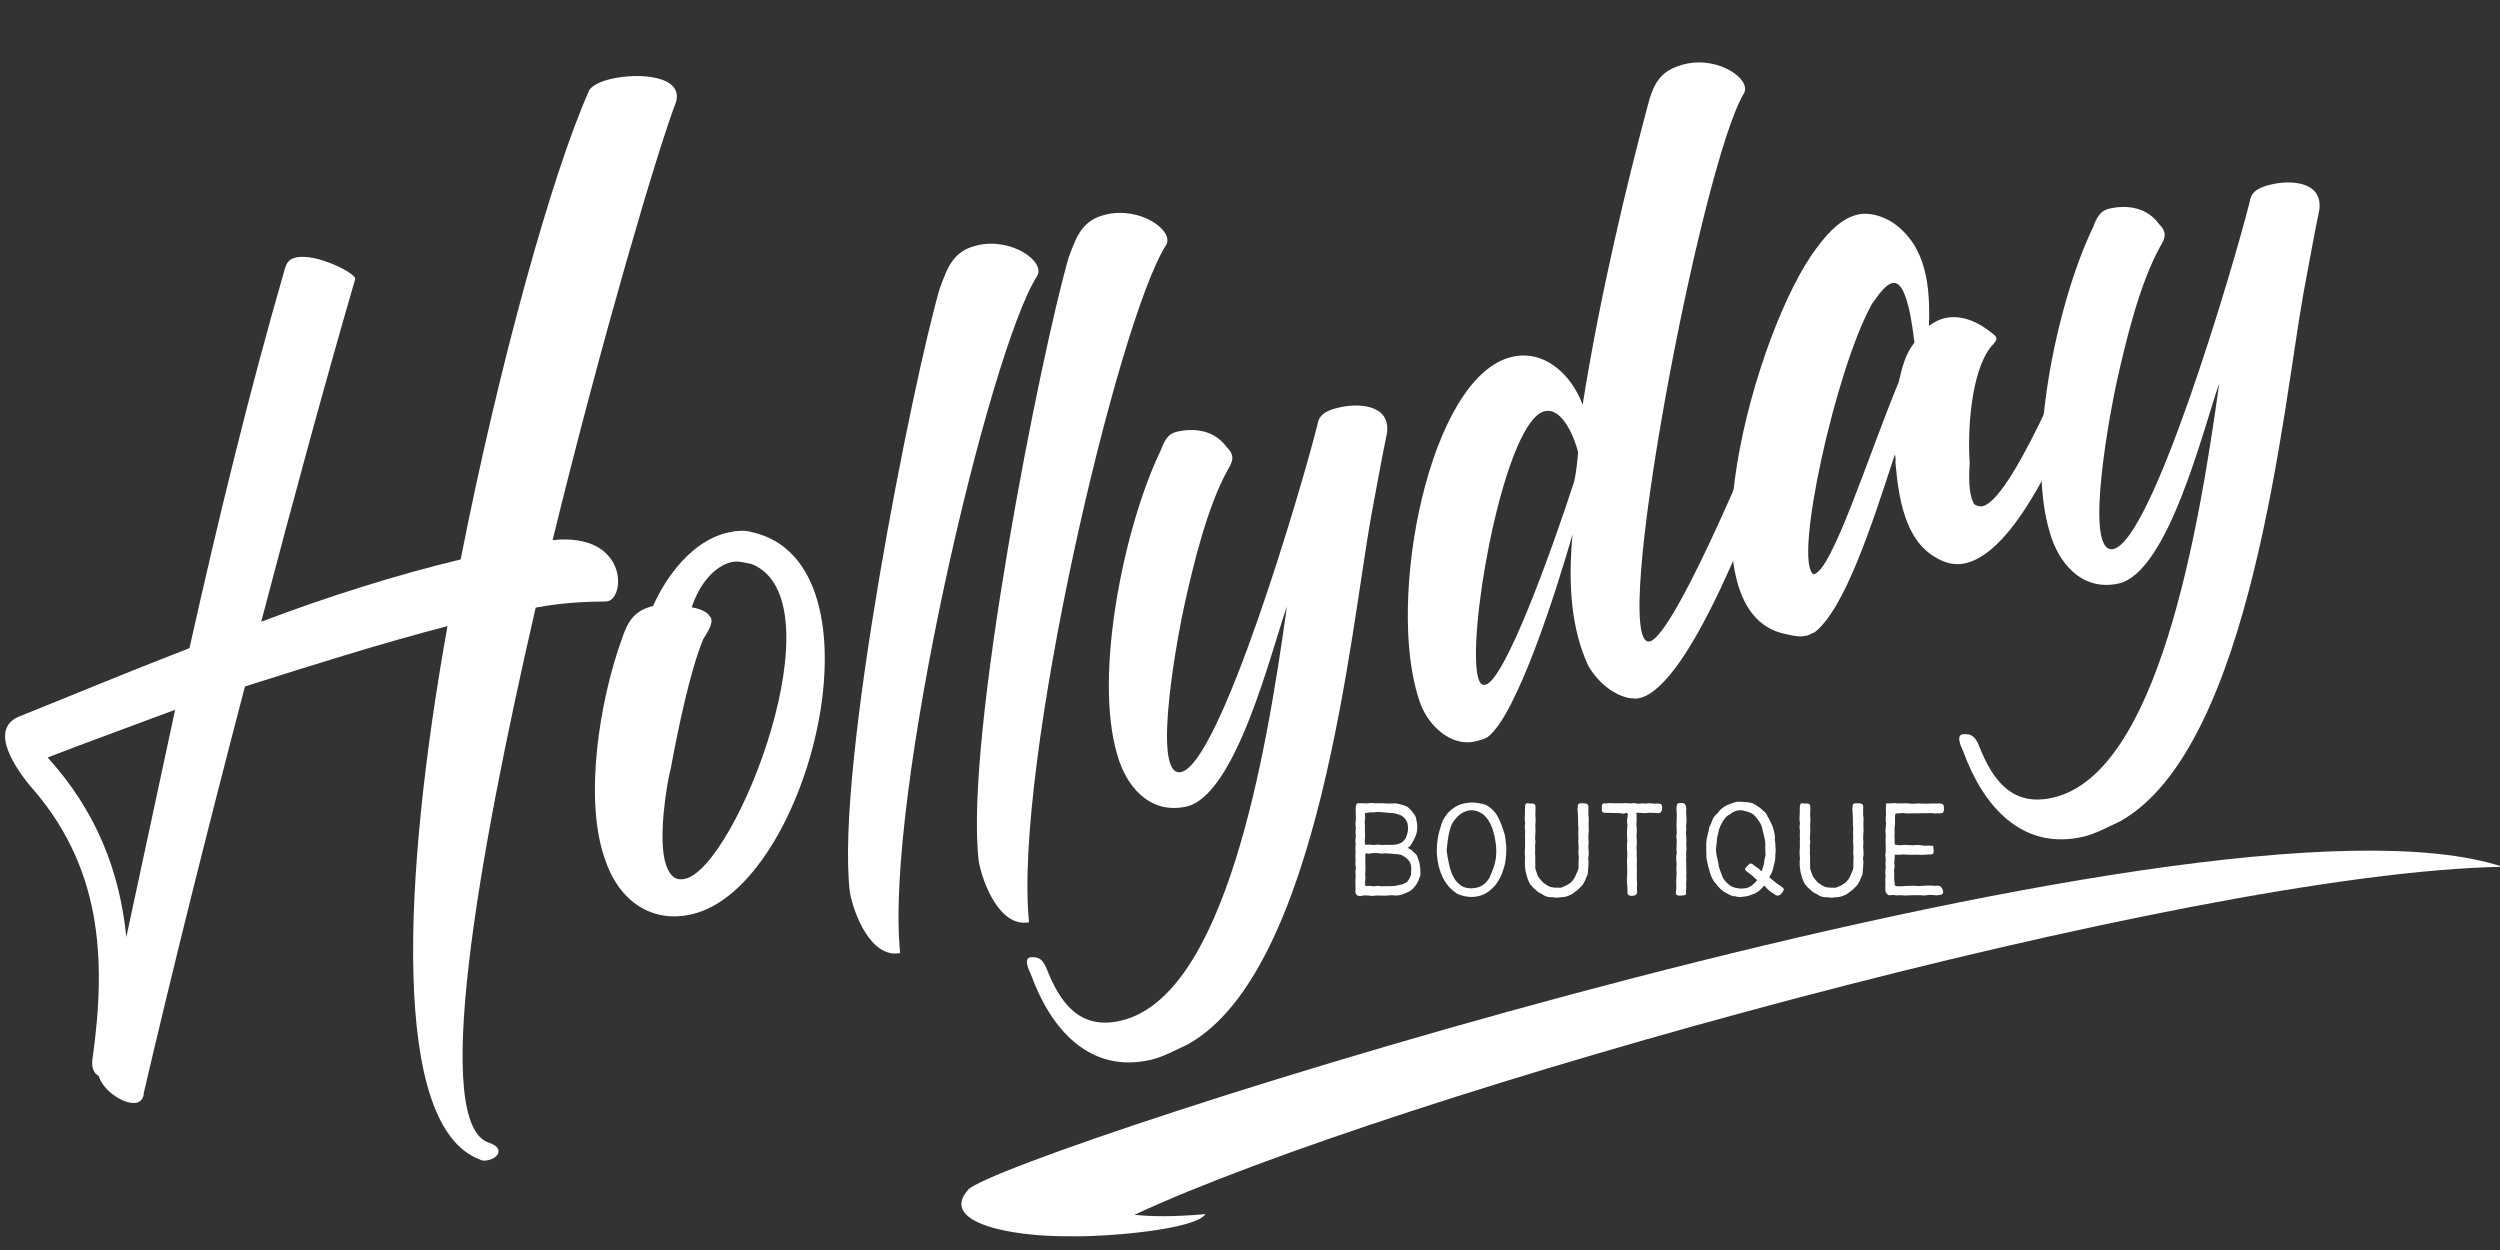
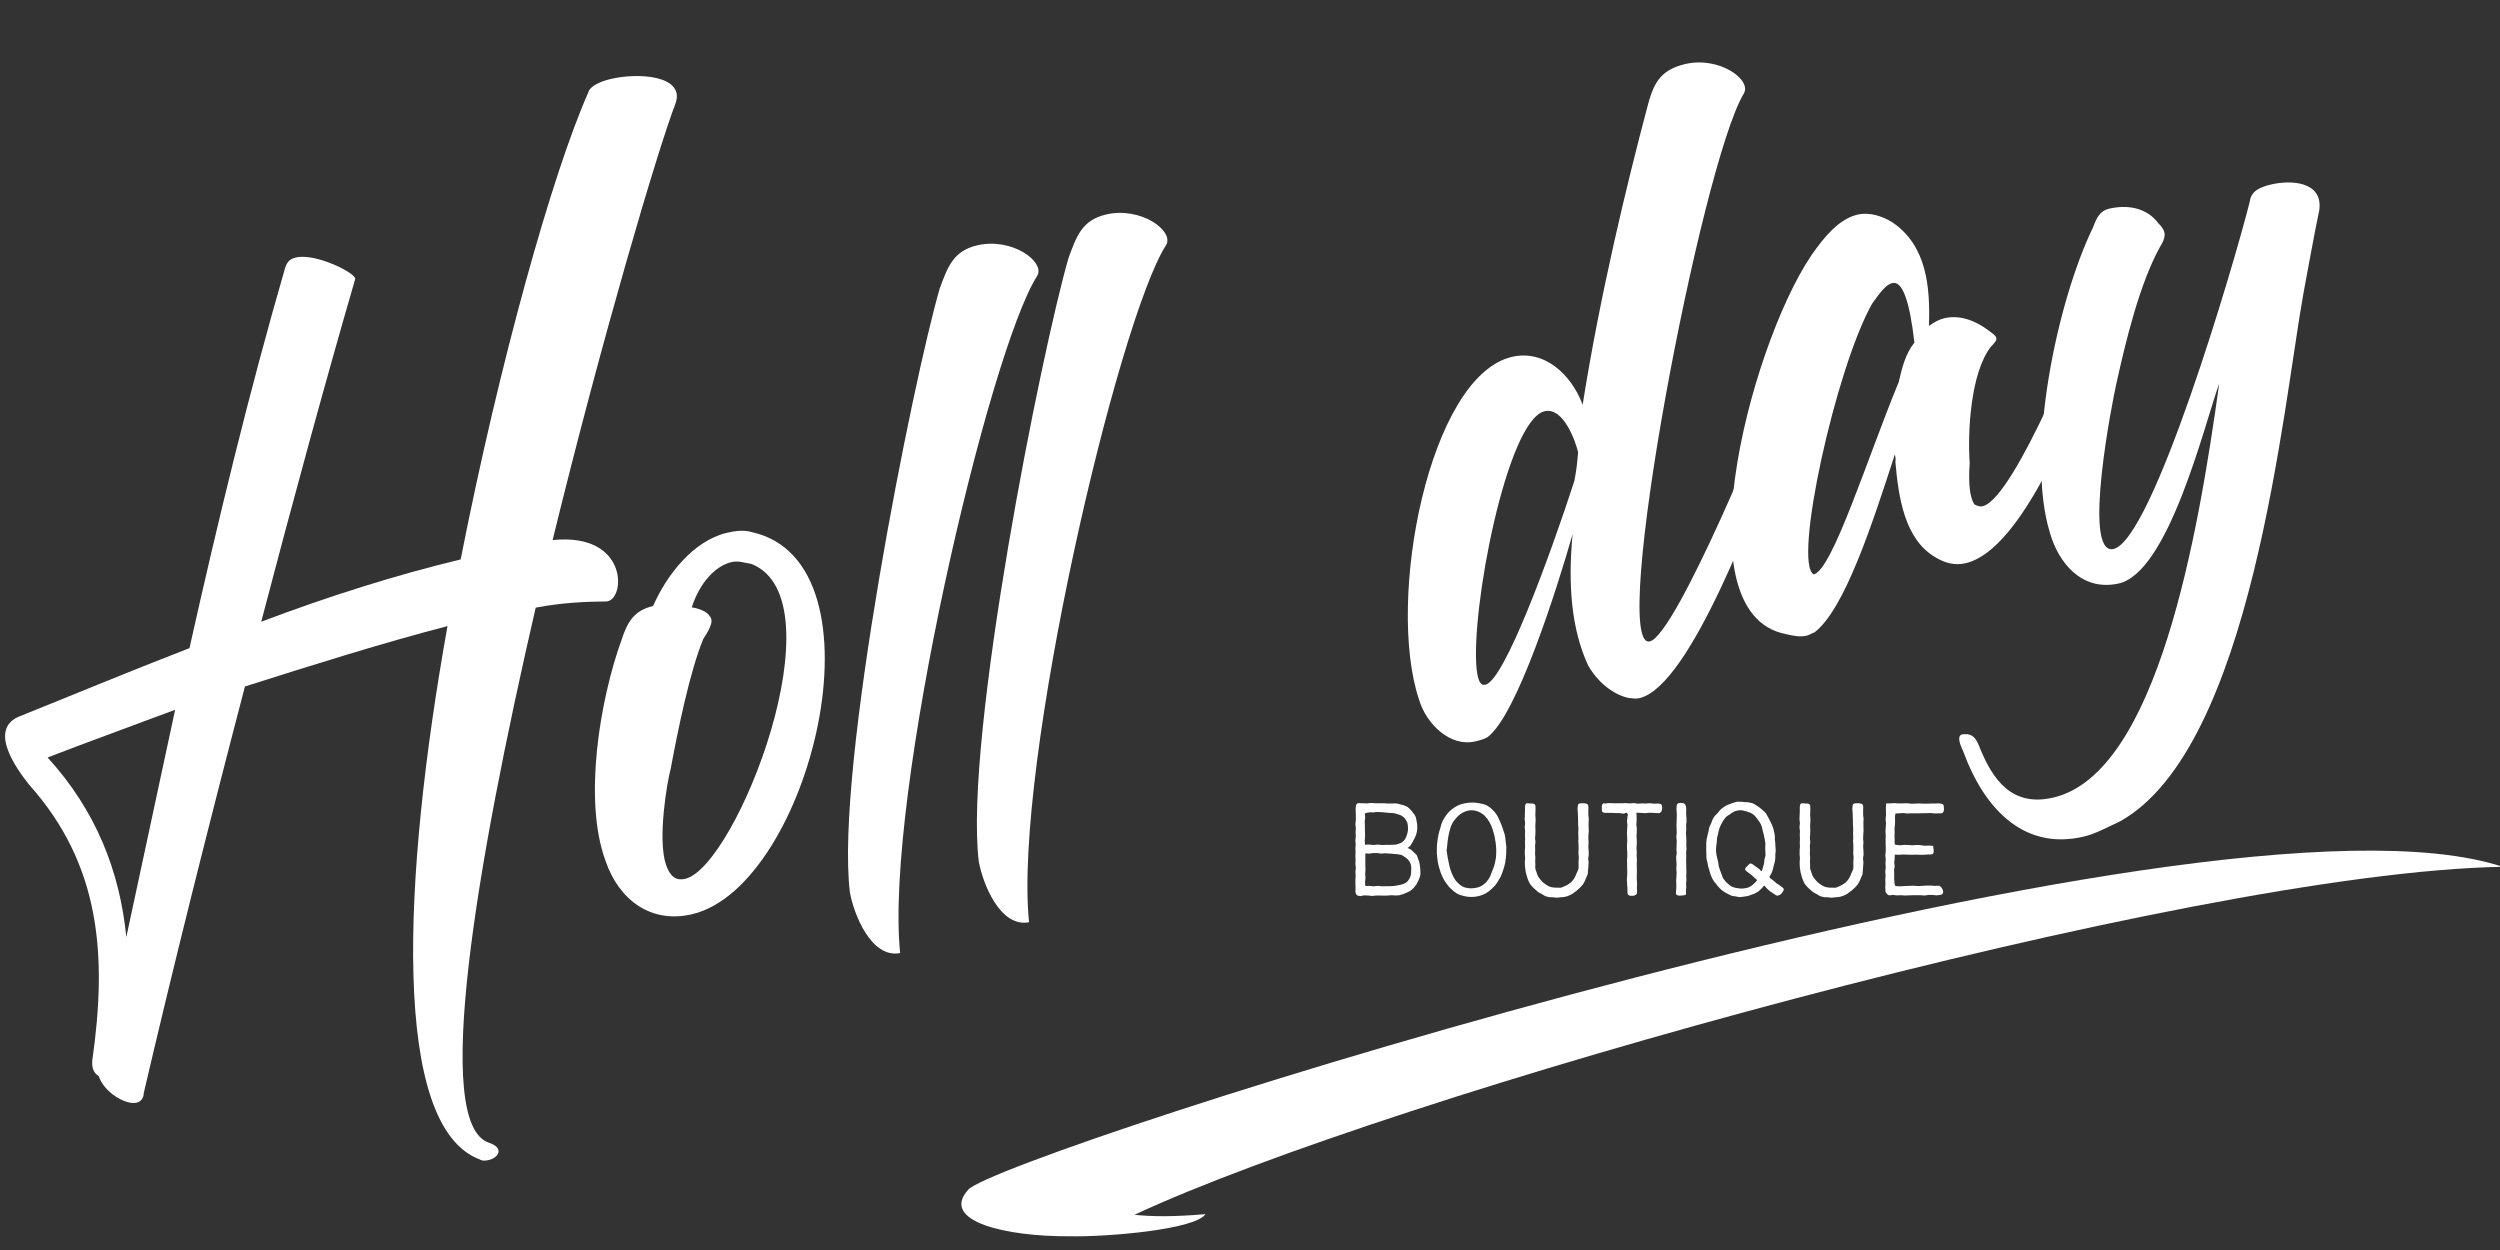
<svg xmlns="http://www.w3.org/2000/svg" width="1000" zoomAndPan="magnify" viewBox="0 0 750 375" height="500" preserveAspectRatio="xMidYMid meet" version="1.0">
  <rect x="0" y="0" width="750" height="375" fill="#333333" stroke="none" />
  <defs>
    <g />
    <clipPath id="id1">
      <path d="M 288 255 L 750 255 L 750 371 L 288 371 Z M 288 255 " clip-rule="nonzero" />
    </clipPath>
    <clipPath id="id2">
      <path d="M 328.395 169.539 L 751.242 257.977 L 709.789 456.191 L 286.938 367.75 Z M 328.395 169.539 " clip-rule="nonzero" />
    </clipPath>
    <clipPath id="id3">
      <path d="M 328.395 169.539 L 751.242 257.977 L 709.789 456.191 L 286.938 367.75 Z M 328.395 169.539 " clip-rule="nonzero" />
    </clipPath>
  </defs>
  <g clip-path="url(#id1)">
    <g clip-path="url(#id2)">
      <g clip-path="url(#id3)">
        <path fill="#ffffff" d="M 290.414 356.934 C 300.027 346.125 660.668 230.371 750.812 260.039 C 656.348 261.648 416.586 328.879 340.355 364.426 C 345.414 365.008 352.227 365.062 361.652 364.238 C 358.57 368.867 332.289 371.125 320.762 370.879 C 302.176 371 281.91 366.496 290.406 356.984 Z M 290.414 356.934 " fill-opacity="1" fill-rule="nonzero" />
      </g>
    </g>
  </g>
  <g fill="#ffffff" fill-opacity="1">
    <g transform="translate(56.041, 310.534)">
      <g>
        <path d="M 29.484 -230.125 C 18.617 -192.594 9.434 -154.676 0.801 -116.094 C -18.09 -108.793 -35.77 -101.391 -50.621 -95.453 C -59.559 -91.332 -50.785 -79.539 -47.363 -75.195 C -25.699 -51.008 -23.918 -23.648 -28.352 7.578 C -28.566 10.012 -27.832 11.422 -26.434 12.277 C -24.891 17.07 -18.379 21.066 -15 20.258 C -13.871 19.988 -12.926 18.969 -12.91 17.379 C -4.492 -18.77 6.246 -61.824 17.445 -104.594 C 37.734 -111.035 58.773 -117.66 78.207 -122.703 C 64.609 -46.816 61.332 27.398 87.914 37.312 C 88.844 37.883 89.973 37.613 90.723 37.434 C 93.352 36.805 95.438 33.926 90.68 32.285 C 73.508 26.867 86.941 -51.363 104.668 -128.242 C 113.016 -129.844 120.508 -130.047 125.66 -130.09 C 131.648 -129.934 132.984 -150.895 109.742 -148.508 C 124.586 -209.219 141.262 -265.602 146.648 -279.59 C 149.445 -287.801 135.695 -288.879 127.059 -286.812 C 123.68 -286.004 120.855 -284.531 120.465 -282.852 C 109.637 -258.43 93.801 -201.852 82.156 -142.703 C 63.008 -138.121 42.344 -131.59 22.324 -124.02 C 31.867 -160.438 41.594 -196.105 50.516 -226.82 C 50.91 -228.504 38.707 -234.711 32.699 -233.273 C 31.199 -232.914 30.16 -232.27 29.484 -230.125 Z M -41.758 -83.285 C -31.23 -87.391 -18.074 -92.129 -3.504 -97.598 L -18.148 -29.395 C -20.102 -49.172 -27.219 -67.316 -41.758 -83.285 Z M -41.758 -83.285 " />
      </g>
    </g>
  </g>
  <g fill="#ffffff" fill-opacity="1">
    <g transform="translate(184.062, 279.904)">
      <g>
        <path d="M -2.402 -21.652 C 1.598 -9.91 11.262 -2.695 23.652 -5.66 C 58.941 -14.102 82.957 -111.141 41.48 -120.27 C 39.332 -120.945 36.613 -120.691 33.988 -120.062 C 23.852 -117.637 15.977 -107.418 11.855 -98.098 C 6.223 -96.75 4.223 -93.492 2.387 -87.895 C -4.066 -70.074 -9.145 -39.887 -2.402 -21.652 Z M 17.168 -49.355 C 19.246 -60.57 22.891 -78.512 26.922 -88.207 C 28.066 -90.066 30.441 -93.414 28.863 -95.023 C 28.129 -96.434 25.52 -97.398 23.461 -97.699 C 25.973 -105.445 30.797 -110.172 35.301 -111.25 C 37.555 -111.789 39.324 -111.02 41.383 -110.719 C 68.145 -100.055 36.906 -19.945 21.512 -16.262 C 18.883 -15.633 17.023 -16.773 15.75 -20.438 C 13.113 -28.145 16.098 -45.527 17.168 -49.355 Z M 17.168 -49.355 " />
      </g>
    </g>
  </g>
  <g fill="#ffffff" fill-opacity="1">
    <g transform="translate(262.526, 261.13)">
      <g>
        <path d="M 48.621 -178.34 C 51.191 -182.527 41.062 -190.027 30.551 -187.512 C 23.418 -185.805 21.777 -181.047 19.371 -174.516 C 11.32 -146.789 -12.051 -30.457 -7.559 6.57 C -6.406 13.043 -1.203 26.484 7.52 24.793 C 2.746 -21.695 34.16 -155.828 48.621 -178.34 Z M 48.621 -178.34 " />
      </g>
    </g>
  </g>
  <g fill="#ffffff" fill-opacity="1">
    <g transform="translate(301.195, 251.878)">
      <g>
        <path d="M 48.621 -178.34 C 51.191 -182.527 41.062 -190.027 30.551 -187.512 C 23.418 -185.805 21.777 -181.047 19.371 -174.516 C 11.32 -146.789 -12.051 -30.457 -7.559 6.57 C -6.406 13.043 -1.203 26.484 7.52 24.793 C 2.746 -21.695 34.16 -155.828 48.621 -178.34 Z M 48.621 -178.34 " />
      </g>
    </g>
  </g>
  <g fill="#ffffff" fill-opacity="1">
    <g transform="translate(339.864, 242.626)">
      <g>
-         <path d="M 5.699 75.242 C 9.078 74.434 12.938 72.32 16.512 70.672 C 56.062 48.508 65.336 -53.738 71.484 -87.754 C 73.066 -96.074 74.562 -104.766 76.234 -112.707 C 77.352 -121.309 67.711 -121.781 61.703 -120.344 C 58.699 -119.625 55.785 -118.531 55.379 -115.258 C 50.5 -95.832 26.164 -13.406 14.438 -10.996 C 4.961 -9.125 14.332 -56.219 15.312 -60.422 C 18.16 -73.41 22.359 -90.688 28.465 -101.676 C 30.176 -104.465 30.57 -106.148 27.973 -108.703 C 24.465 -113.418 18.668 -114.414 13.035 -113.066 C 10.41 -112.438 9.355 -110.199 8.395 -107.59 C -2.508 -85.133 -11.953 -40.008 -4.613 -15.965 C -2.082 -7.043 4.758 1.641 15.734 -0.59 C 30.934 -3.434 41.684 -48.078 46.211 -60.672 C 39.949 -15.512 27.707 56.086 -3.453 63.539 C -15.844 66.504 -21.75 58.391 -25.77 48.238 C -26.773 45.699 -27.883 44.379 -30.227 44.543 C -33.031 44.422 -31.383 47.996 -30.559 49.781 C -24.73 65.852 -13.074 79.734 5.699 75.242 Z M 5.699 75.242 " />
-       </g>
+         </g>
    </g>
  </g>
  <g fill="#ffffff" fill-opacity="1">
    <g transform="translate(428.841, 221.338)">
      <g>
        <path d="M 76.672 -202.117 C 68.785 -200.23 67.059 -195.848 65.207 -188.66 C 59.363 -166.621 51.156 -132.902 45.953 -99.906 C 42.582 -109.023 34.418 -116.594 24.66 -114.258 C -0.121 -108.332 -13.062 -41.328 -3.16 -11.547 C -0.988 -4.129 6.242 2.871 13.754 1.074 C 14.879 0.805 16.379 0.445 17.418 -0.199 C 26.191 -6.664 38.184 -44.461 42.938 -61.078 C 41.473 -45.645 42.648 -32.434 47.598 -21.707 C 51 -15.773 56.117 -12.633 59.855 -11.941 C 61.074 -11.832 61.914 -11.637 63.039 -11.906 C 78.434 -15.59 98.273 -70.352 104.91 -87.418 C 105.195 -87.883 105.301 -89.098 105.211 -89.473 C 108.082 -95.719 109.918 -101.316 110.789 -104.305 C 109.32 -107.129 107.461 -108.27 105.582 -107.82 C 105.207 -107.73 104.832 -107.641 104.547 -107.176 C 102.125 -99.055 74 -30.805 66.113 -28.918 C 53.727 -25.953 81.516 -171.922 94.277 -193.234 C 96.848 -197.418 86.809 -204.543 76.672 -202.117 Z M 34.512 -97.961 C 40.145 -99.309 43.785 -89.066 44.594 -85.688 C 44.273 -82.039 44.168 -80.824 43.477 -77.086 C 35.938 -53.848 22.457 -17.281 16.828 -15.934 C 15.324 -15.574 14.59 -16.988 14.156 -20.453 C 12.277 -38.266 23.25 -95.266 34.512 -97.961 Z M 34.512 -97.961 " />
      </g>
    </g>
  </g>
  <g fill="#ffffff" fill-opacity="1">
    <g transform="translate(527.578, 197.714)">
      <g>
        <path d="M 64.699 -46.441 C 63.41 -48.512 62.887 -52.355 63.328 -58.812 C 62.672 -68.184 63.602 -85.871 69.672 -93.672 C 72.227 -96.27 71.762 -96.555 68.883 -98.645 C 64.047 -102.25 59.469 -103.141 55.715 -102.242 C 54.215 -101.883 52.801 -101.148 51.105 -99.945 C 51.504 -111.555 50.504 -124.016 40.09 -131.051 C 37.301 -132.762 33.383 -134.207 29.625 -133.309 C 25.496 -132.32 21.531 -128.992 17.352 -123.227 C -0.77 -99.441 -24.766 -13.922 8.129 -7.5 C 10.648 -6.914 12.332 -6.523 14.586 -7.062 C 15.336 -7.242 15.996 -7.797 16.746 -7.977 C 25.805 -14.906 34.02 -40.289 40.883 -61.383 C 41.062 -60.629 41.152 -60.254 41.047 -59.039 C 41.969 -48.543 43.809 -35.883 53.023 -30.547 C 55.816 -28.836 58.801 -27.961 62.18 -28.77 C 82.453 -33.621 101.008 -90.453 105.91 -103.137 C 103.797 -106.996 102.668 -106.727 99.668 -106.008 C 98.418 -102.934 76.984 -48.188 67.223 -45.852 C 66.473 -45.672 65.633 -45.867 64.699 -46.441 Z M 34.039 -106.582 C 36.414 -109.926 38.215 -112.344 40.094 -112.793 C 43.098 -113.512 45.285 -107.684 46.746 -94.934 C 43.996 -91.5 43.02 -87.297 42.039 -83.09 C 32.73 -60.621 22.18 -26.742 16.551 -25.395 C 10.215 -28.641 23.168 -87.309 34.039 -106.582 Z M 34.039 -106.582 " />
      </g>
    </g>
  </g>
  <g fill="#ffffff" fill-opacity="1">
    <g transform="translate(619.558, 175.706)">
      <g>
        <path d="M 5.699 75.242 C 9.078 74.434 12.938 72.32 16.512 70.672 C 56.062 48.508 65.336 -53.738 71.484 -87.754 C 73.066 -96.074 74.562 -104.766 76.234 -112.707 C 77.352 -121.309 67.711 -121.781 61.703 -120.344 C 58.699 -119.625 55.785 -118.531 55.379 -115.258 C 50.5 -95.832 26.164 -13.406 14.438 -10.996 C 4.961 -9.125 14.332 -56.219 15.312 -60.422 C 18.16 -73.41 22.359 -90.688 28.465 -101.676 C 30.176 -104.465 30.57 -106.148 27.973 -108.703 C 24.465 -113.418 18.668 -114.414 13.035 -113.066 C 10.41 -112.438 9.355 -110.199 8.395 -107.59 C -2.508 -85.133 -11.953 -40.008 -4.613 -15.965 C -2.082 -7.043 4.758 1.641 15.734 -0.59 C 30.934 -3.434 41.684 -48.078 46.211 -60.672 C 39.949 -15.512 27.707 56.086 -3.453 63.539 C -15.844 66.504 -21.75 58.391 -25.77 48.238 C -26.773 45.699 -27.883 44.379 -30.227 44.543 C -33.031 44.422 -31.383 47.996 -30.559 49.781 C -24.73 65.852 -13.074 79.734 5.699 75.242 Z M 5.699 75.242 " />
      </g>
    </g>
  </g>
  <g fill="#ffffff" fill-opacity="1">
    <g transform="translate(708.535, 154.418)">
      <g />
    </g>
  </g>
  <g fill="#ffffff" fill-opacity="1">
    <g transform="translate(403.205, 268.652)">
      <g>
        <path d="M 22.902 -7.402 C 22.902 -7.84 22.859 -8.234 22.816 -8.582 C 22.773 -9.02 22.684 -9.414 22.641 -9.766 C 22.555 -10.203 22.379 -10.555 22.246 -10.906 C 22.07 -11.344 22.027 -11.738 21.852 -12.043 C 21.59 -12.438 21.238 -12.656 20.977 -12.918 C 20.672 -13.227 20.406 -13.531 20.102 -13.75 C 19.75 -13.969 19.355 -14.145 19.051 -14.277 C 19.312 -14.406 19.617 -14.625 19.926 -14.977 C 20.145 -15.238 20.32 -15.633 20.539 -15.984 C 20.715 -16.289 20.891 -16.598 21.062 -16.949 C 21.238 -17.297 21.414 -17.648 21.547 -18 C 21.676 -18.348 21.766 -18.742 21.852 -19.094 C 21.895 -19.488 21.984 -19.84 21.984 -20.23 C 21.984 -20.625 21.984 -21.02 21.941 -21.414 C 21.895 -21.809 21.809 -22.203 21.723 -22.598 C 21.633 -22.992 21.59 -23.43 21.414 -23.781 C 21.238 -24.172 20.977 -24.48 20.715 -24.785 C 20.496 -25.137 20.277 -25.445 19.969 -25.707 C 19.664 -26.012 19.445 -26.32 19.094 -26.539 C 18.742 -26.758 18.348 -26.887 17.953 -27.062 C 17.605 -27.195 17.211 -27.238 16.773 -27.371 C 16.422 -27.457 16.027 -27.59 15.59 -27.633 C 15.238 -27.676 14.801 -27.59 14.363 -27.59 C 14.145 -27.633 13.707 -27.59 13.137 -27.59 C 12.789 -27.59 12.348 -27.676 11.91 -27.676 C 11.473 -27.676 11.078 -27.676 10.641 -27.676 C 10.246 -27.676 9.809 -27.676 9.371 -27.676 C 8.977 -27.676 8.539 -27.766 8.145 -27.766 C 7.707 -27.766 7.27 -27.633 6.918 -27.633 C 6.352 -27.633 5.91 -27.676 5.648 -27.676 C 5.211 -27.633 4.859 -27.719 4.598 -27.719 C 4.074 -27.719 3.855 -27.59 3.68 -27.281 C 3.59 -27.062 3.547 -26.758 3.504 -26.23 C 3.504 -25.926 3.504 -25.531 3.504 -25.051 C 3.504 -24.656 3.547 -24.262 3.547 -23.824 C 3.547 -23.43 3.547 -23.035 3.547 -22.641 C 3.547 -22.246 3.414 -21.852 3.414 -21.414 C 3.414 -21.02 3.547 -20.625 3.547 -20.23 C 3.547 -19.84 3.504 -19.398 3.461 -19.008 C 3.461 -18.613 3.547 -18.219 3.547 -17.824 C 3.547 -17.387 3.414 -16.992 3.414 -16.598 C 3.371 -16.203 3.504 -15.809 3.504 -15.414 C 3.504 -14.977 3.414 -14.582 3.414 -14.234 C 3.414 -13.75 3.461 -13.312 3.461 -13.008 C 3.461 -12.789 3.461 -12.348 3.414 -11.867 C 3.414 -11.473 3.461 -11.078 3.461 -10.641 C 3.461 -10.293 3.414 -9.898 3.414 -9.461 C 3.414 -9.109 3.547 -8.715 3.547 -8.277 C 3.547 -7.883 3.414 -7.488 3.414 -7.094 C 3.414 -6.699 3.504 -6.305 3.504 -5.91 C 3.504 -5.52 3.414 -5.125 3.414 -4.73 C 3.414 -4.336 3.414 -3.941 3.414 -3.547 C 3.414 -3.109 3.461 -2.715 3.461 -2.363 C 3.461 -1.883 3.414 -1.445 3.414 -1.184 C 3.461 -0.613 3.637 -0.305 3.855 -0.133 C 4.117 0.086 4.469 0.176 4.992 0.176 C 5.301 0.133 5.691 -0.043 6.176 -0.043 C 6.438 0 6.832 0 7.312 0 C 7.664 0 8.059 0.133 8.496 0.133 C 8.848 0.133 9.238 0 9.68 0 C 10.027 0 10.422 0.043 10.816 0 C 11.211 0 11.605 0.043 12 0.043 C 12.395 0.043 12.789 0 13.18 0 C 13.574 0 13.969 -0.086 14.32 -0.086 C 14.758 -0.086 15.152 0 15.504 0 C 15.852 0 16.246 -0.043 16.641 -0.086 C 17.035 -0.176 17.387 -0.352 17.781 -0.438 C 18.129 -0.57 18.48 -0.699 18.832 -0.875 C 19.18 -1.051 19.574 -1.184 19.883 -1.402 C 20.188 -1.621 20.496 -1.883 20.758 -2.145 C 21.02 -2.41 21.281 -2.715 21.504 -3.023 C 21.766 -3.328 21.895 -3.68 22.07 -4.027 C 22.246 -4.379 22.465 -4.688 22.555 -5.078 C 22.684 -5.43 22.859 -5.824 22.902 -6.219 C 22.949 -6.57 22.902 -6.965 22.902 -7.402 Z M 6.219 -16.379 C 6.219 -16.73 6.305 -17.121 6.305 -17.562 C 6.305 -17.953 6.305 -18.348 6.305 -18.742 C 6.305 -19.137 6.262 -19.531 6.262 -19.926 C 6.262 -20.32 6.262 -20.672 6.262 -21.062 C 6.262 -21.457 6.219 -21.852 6.219 -22.246 C 6.219 -22.641 6.352 -23.035 6.352 -23.387 C 6.352 -23.953 6.219 -24.391 6.219 -24.613 C 6.48 -24.742 6.965 -24.875 7.488 -24.918 C 7.84 -25.004 8.277 -24.918 8.758 -24.918 C 9.152 -24.961 9.547 -25.051 9.984 -25.051 C 10.379 -25.051 10.816 -25.004 11.254 -25.004 C 11.648 -25.004 12.086 -24.918 12.523 -24.875 C 12.918 -24.875 13.355 -24.832 13.75 -24.785 C 14.188 -24.742 14.625 -24.742 15.02 -24.699 C 15.457 -24.613 15.852 -24.438 16.203 -24.348 C 16.641 -24.262 17.035 -24.086 17.387 -23.867 C 17.734 -23.605 18.129 -23.34 18.348 -22.992 C 18.613 -22.641 18.832 -22.203 19.008 -21.809 C 19.137 -21.414 19.137 -20.934 19.18 -20.539 C 19.227 -20.188 19.227 -19.75 19.137 -19.27 C 19.094 -18.918 18.961 -18.48 18.832 -18.086 C 18.699 -17.691 18.566 -17.297 18.348 -16.949 C 18.086 -16.598 17.781 -16.289 17.473 -16.027 C 17.121 -15.766 16.773 -15.633 16.336 -15.504 C 15.984 -15.371 15.59 -15.238 15.152 -15.238 C 14.934 -15.238 14.453 -15.195 13.883 -15.195 C 13.488 -15.195 13.051 -15.195 12.613 -15.195 C 12.219 -15.195 11.781 -15.152 11.344 -15.152 C 10.906 -15.152 10.512 -15.285 10.074 -15.285 C 9.633 -15.285 9.195 -15.152 8.801 -15.152 C 8.363 -15.152 7.926 -15.285 7.531 -15.285 C 7.008 -15.285 6.523 -15.238 6.305 -15.238 C 6.305 -15.504 6.219 -15.898 6.219 -16.379 Z M 20.145 -7.445 C 20.145 -7.008 20.145 -6.57 20.059 -6.176 C 19.926 -5.738 19.793 -5.344 19.574 -4.992 C 19.355 -4.598 19.094 -4.246 18.785 -3.984 C 18.438 -3.723 18 -3.547 17.648 -3.414 C 17.211 -3.242 16.773 -3.195 16.379 -3.109 C 15.898 -3.023 15.457 -2.891 15.152 -2.891 C 14.891 -2.848 14.453 -2.801 13.883 -2.801 C 13.531 -2.801 13.094 -2.801 12.656 -2.801 C 12.262 -2.801 11.824 -2.758 11.387 -2.758 C 10.992 -2.758 10.555 -2.891 10.16 -2.891 C 9.723 -2.891 9.285 -2.758 8.891 -2.758 C 8.453 -2.801 8.016 -2.891 7.664 -2.891 C 7.137 -2.891 6.699 -2.848 6.395 -2.848 C 6.395 -3.109 6.305 -3.547 6.305 -4.074 C 6.305 -4.422 6.438 -4.859 6.438 -5.301 C 6.438 -5.691 6.352 -6.086 6.352 -6.523 C 6.352 -6.918 6.438 -7.312 6.438 -7.75 C 6.438 -8.145 6.395 -8.539 6.395 -8.934 C 6.395 -9.371 6.395 -9.766 6.395 -10.16 C 6.395 -10.598 6.395 -11.035 6.395 -11.387 C 6.395 -11.957 6.395 -12.395 6.395 -12.613 C 6.656 -12.656 7.094 -12.57 7.621 -12.57 C 7.969 -12.57 8.363 -12.742 8.801 -12.742 C 9.195 -12.742 9.59 -12.742 10.027 -12.742 C 10.422 -12.699 10.816 -12.57 11.254 -12.57 C 11.648 -12.57 12.043 -12.699 12.438 -12.656 C 12.875 -12.656 13.27 -12.613 13.664 -12.57 C 14.102 -12.57 14.496 -12.523 14.844 -12.48 C 15.371 -12.438 15.809 -12.438 16.027 -12.395 C 16.336 -12.305 16.773 -12.305 17.211 -12.176 C 17.562 -12.043 17.867 -11.781 18.219 -11.562 C 18.566 -11.344 18.875 -11.125 19.137 -10.816 C 19.355 -10.512 19.664 -10.246 19.84 -9.809 C 19.969 -9.504 20.102 -9.109 20.145 -8.672 C 20.23 -8.32 20.145 -7.883 20.145 -7.445 Z M 20.145 -7.445 " />
      </g>
    </g>
  </g>
  <g fill="#ffffff" fill-opacity="1">
    <g transform="translate(428.642, 268.652)">
      <g>
        <path d="M 23.035 -16.465 C 22.992 -17.035 22.949 -17.605 22.773 -18.305 C 22.555 -18.875 22.336 -19.574 22.113 -20.32 C 21.895 -20.977 21.633 -21.633 21.328 -22.289 C 21.062 -22.949 20.758 -23.605 20.363 -24.219 C 20.012 -24.785 19.531 -25.355 19.008 -25.836 C 18.48 -26.277 17.953 -26.758 17.254 -27.109 C 16.684 -27.371 15.984 -27.5 15.195 -27.676 C 14.539 -27.766 13.84 -27.895 13.094 -27.895 C 12.305 -27.895 11.562 -27.809 10.859 -27.676 C 10.117 -27.547 9.414 -27.328 8.758 -27.02 C 8.102 -26.715 7.488 -26.32 6.875 -25.836 C 6.352 -25.398 5.781 -24.875 5.344 -24.262 C 4.906 -23.691 4.512 -23.078 4.16 -22.379 C 3.855 -21.723 3.637 -21.02 3.461 -20.277 C 3.242 -19.574 3.023 -18.875 2.891 -18.176 C 2.715 -17.43 2.629 -16.73 2.539 -15.984 C 2.453 -15.285 2.41 -14.582 2.41 -13.84 C 2.363 -13.008 2.41 -12.176 2.539 -11.297 C 2.629 -10.465 2.758 -9.633 2.977 -8.758 C 3.152 -8.145 3.328 -7.531 3.547 -6.918 C 3.766 -6.305 4.074 -5.691 4.336 -5.125 C 4.641 -4.512 4.992 -3.984 5.387 -3.461 C 5.824 -2.848 6.262 -2.32 6.832 -1.84 C 7.355 -1.359 7.926 -0.875 8.539 -0.527 C 9.195 -0.176 9.941 0 10.598 0.176 C 11.344 0.352 12.043 0.438 12.789 0.438 C 13.488 0.438 14.234 0.352 14.977 0.176 C 15.676 0 16.379 -0.262 17.035 -0.613 C 17.648 -0.965 18.219 -1.402 18.785 -1.926 C 19.312 -2.41 19.883 -2.934 20.277 -3.547 C 20.715 -4.203 21.152 -4.859 21.504 -5.562 C 21.852 -6.262 22.113 -7.008 22.336 -7.707 C 22.598 -8.453 22.773 -9.195 22.949 -9.984 C 23.078 -10.73 23.121 -11.516 23.211 -12.305 C 23.254 -13.051 23.254 -13.84 23.254 -14.625 C 23.168 -15.328 23.078 -15.898 23.035 -16.465 Z M 5.562 -15.457 C 5.648 -16.16 5.691 -16.816 5.824 -17.473 C 5.91 -18.129 6.086 -18.742 6.262 -19.488 C 6.438 -20.23 6.699 -21.02 7.094 -21.723 C 7.488 -22.422 8.016 -23.035 8.539 -23.605 C 9.109 -24.172 9.766 -24.656 10.465 -25.004 C 11.211 -25.355 11.957 -25.574 12.789 -25.574 C 13.574 -25.574 14.32 -25.398 14.977 -25.094 C 15.676 -24.785 16.336 -24.391 16.859 -23.824 C 17.387 -23.297 17.824 -22.684 18.219 -21.984 C 18.566 -21.328 18.875 -20.625 19.137 -19.883 C 19.355 -19.18 19.531 -18.523 19.707 -17.867 C 19.84 -17.168 19.969 -16.465 20.059 -15.809 C 20.145 -15.109 20.23 -14.406 20.23 -13.75 C 20.23 -12.961 20.23 -12.176 20.145 -11.387 C 20.059 -10.598 19.84 -9.852 19.664 -9.066 C 19.445 -8.32 19.137 -7.621 18.832 -6.875 C 18.566 -6.133 18.305 -5.473 17.953 -4.949 C 17.516 -4.293 17.078 -3.766 16.512 -3.371 C 15.941 -2.934 15.328 -2.582 14.625 -2.41 C 13.969 -2.234 13.27 -2.145 12.523 -2.145 C 11.738 -2.191 10.992 -2.32 10.379 -2.582 C 9.68 -2.891 9.109 -3.371 8.629 -3.855 C 8.102 -4.379 7.707 -4.949 7.355 -5.648 C 7.051 -6.262 6.742 -6.918 6.523 -7.664 C 6.305 -8.277 6.176 -8.934 6.043 -9.547 C 5.91 -10.203 5.781 -10.859 5.648 -11.473 C 5.562 -12.129 5.473 -12.789 5.344 -13.402 C 5.43 -14.145 5.473 -14.844 5.562 -15.457 Z M 5.562 -15.457 " />
      </g>
    </g>
  </g>
  <g fill="#ffffff" fill-opacity="1">
    <g transform="translate(454.297, 268.652)">
      <g>
        <path d="M 22.336 -19.488 C 22.336 -19.926 22.289 -20.32 22.289 -20.672 C 22.289 -21.109 22.289 -21.504 22.289 -21.895 C 22.289 -22.289 22.336 -22.684 22.336 -23.078 C 22.336 -23.516 22.203 -23.91 22.203 -24.262 C 22.203 -24.699 22.203 -25.137 22.203 -25.445 C 22.16 -25.836 22.289 -26.496 22.203 -26.887 C 22.113 -27.328 21.852 -27.5 21.457 -27.59 C 21.109 -27.633 20.715 -27.719 20.32 -27.676 C 19.488 -27.676 19.137 -27.59 19.051 -26.934 C 19.051 -26.625 18.961 -26.277 18.961 -25.926 C 19.008 -25.574 19.051 -25.223 19.051 -24.918 C 19.094 -24.613 19.051 -24.219 19.094 -23.734 C 19.094 -23.34 19.137 -22.949 19.137 -22.508 C 19.137 -22.113 19.137 -21.723 19.137 -21.281 C 19.18 -20.891 19.18 -20.496 19.227 -20.059 C 19.227 -19.664 19.18 -19.27 19.18 -18.832 C 19.18 -18.438 19.227 -18.043 19.227 -17.605 C 19.27 -17.211 19.18 -16.816 19.18 -16.379 C 19.18 -15.984 19.27 -15.59 19.27 -15.195 C 19.27 -14.758 19.27 -14.363 19.27 -13.969 C 19.312 -13.531 19.227 -13.137 19.227 -12.742 C 19.227 -12.305 19.312 -11.91 19.355 -11.516 C 19.355 -11.078 19.27 -10.684 19.27 -10.336 C 19.27 -9.852 19.27 -9.414 19.27 -9.109 C 19.27 -8.758 19.312 -8.363 19.227 -7.969 C 19.137 -7.621 18.961 -7.27 18.785 -6.918 C 18.656 -6.57 18.523 -6.219 18.348 -5.867 C 18.176 -5.52 18 -5.168 17.781 -4.859 C 17.562 -4.555 17.297 -4.246 17.035 -3.984 C 16.773 -3.723 16.422 -3.547 16.117 -3.328 C 15.809 -3.109 15.457 -2.934 15.109 -2.801 C 14.758 -2.672 14.406 -2.453 14.059 -2.363 C 13.664 -2.277 13.27 -2.363 12.875 -2.363 C 12.48 -2.363 12.086 -2.32 11.691 -2.41 C 11.297 -2.453 10.906 -2.539 10.555 -2.672 C 10.16 -2.848 9.852 -3.066 9.547 -3.242 C 9.195 -3.461 8.891 -3.68 8.582 -3.941 C 8.32 -4.246 8.059 -4.512 7.797 -4.816 C 7.574 -5.125 7.312 -5.43 7.094 -5.781 C 6.918 -6.133 6.832 -6.523 6.699 -6.875 C 6.613 -7.27 6.395 -7.621 6.305 -8.016 C 6.262 -8.406 6.305 -8.801 6.305 -9.195 C 6.305 -9.461 6.262 -9.852 6.262 -10.336 C 6.262 -10.684 6.305 -11.078 6.305 -11.473 C 6.305 -11.824 6.219 -12.219 6.219 -12.613 C 6.219 -13.008 6.262 -13.355 6.262 -13.75 C 6.262 -14.145 6.219 -14.539 6.219 -14.934 C 6.219 -15.285 6.352 -15.676 6.352 -16.07 C 6.352 -16.422 6.219 -16.816 6.219 -17.211 C 6.219 -17.605 6.305 -17.953 6.305 -18.348 C 6.305 -18.742 6.352 -19.094 6.352 -19.488 C 6.352 -19.883 6.305 -20.277 6.305 -20.625 C 6.305 -21.02 6.305 -21.414 6.352 -21.723 C 6.352 -22.203 6.395 -22.598 6.395 -22.859 C 6.395 -23.254 6.305 -23.691 6.305 -24.129 C 6.305 -24.566 6.352 -25.004 6.352 -25.398 C 6.352 -25.836 6.352 -26.277 6.352 -26.668 C 6.352 -27.195 6.133 -27.371 5.867 -27.5 C 5.648 -27.633 5.301 -27.59 4.859 -27.59 C 4.469 -27.59 4.074 -27.719 3.809 -27.676 C 3.461 -27.633 3.328 -27.414 3.242 -26.934 C 3.195 -26.758 3.195 -26.406 3.195 -26.055 C 3.242 -25.707 3.195 -25.312 3.195 -25.137 C 3.195 -24.918 3.152 -24.523 3.152 -23.953 C 3.152 -23.648 3.109 -23.254 3.109 -22.816 C 3.109 -22.465 3.242 -22.07 3.242 -21.633 C 3.242 -21.281 3.109 -20.891 3.109 -20.496 C 3.109 -20.102 3.242 -19.707 3.242 -19.312 C 3.242 -18.918 3.195 -18.523 3.195 -18.129 C 3.195 -17.781 3.242 -17.387 3.242 -16.992 C 3.242 -16.598 3.195 -16.203 3.195 -15.809 C 3.195 -15.414 3.242 -15.02 3.242 -14.672 C 3.242 -14.277 3.152 -13.883 3.152 -13.488 C 3.152 -13.094 3.152 -12.699 3.152 -12.348 C 3.152 -11.91 3.242 -11.516 3.242 -11.168 C 3.242 -10.73 3.152 -10.336 3.152 -10.027 C 3.152 -9.461 3.195 -9.066 3.195 -8.848 C 3.195 -8.496 3.285 -8.102 3.328 -7.707 C 3.371 -7.312 3.414 -6.965 3.547 -6.57 C 3.637 -6.219 3.723 -5.867 3.855 -5.473 C 3.984 -5.125 4.074 -4.73 4.246 -4.379 C 4.422 -4.074 4.555 -3.68 4.773 -3.371 C 4.992 -3.066 5.301 -2.801 5.52 -2.496 C 5.781 -2.191 6.133 -1.969 6.395 -1.707 C 6.699 -1.445 6.918 -1.184 7.27 -0.965 C 7.574 -0.746 7.926 -0.613 8.277 -0.438 C 8.629 -0.262 8.934 0.043 9.285 0.176 C 9.633 0.305 10.027 0.395 10.422 0.48 C 10.773 0.57 11.211 0.48 11.605 0.527 C 11.957 0.57 12.348 0.656 12.742 0.656 C 13.137 0.656 13.488 0.57 13.883 0.527 C 14.234 0.48 14.672 0.527 15.02 0.438 C 15.371 0.352 15.766 0.262 16.117 0.133 C 16.465 0 16.816 -0.176 17.168 -0.352 C 17.516 -0.527 17.781 -0.789 18.086 -1.008 C 18.438 -1.227 18.699 -1.445 19.008 -1.707 C 19.27 -1.969 19.574 -2.191 19.84 -2.496 C 20.059 -2.758 20.363 -3.023 20.582 -3.328 C 20.801 -3.637 20.934 -4.027 21.152 -4.336 C 21.328 -4.688 21.457 -5.035 21.59 -5.387 C 21.723 -5.738 21.941 -6.086 22.027 -6.438 C 22.113 -6.832 22.027 -7.227 22.113 -7.574 C 22.16 -7.969 22.203 -8.32 22.203 -8.715 C 22.203 -9.109 22.289 -9.504 22.289 -9.941 C 22.289 -10.293 22.16 -10.684 22.16 -11.125 C 22.16 -11.516 22.336 -11.91 22.336 -12.305 C 22.336 -12.699 22.289 -13.094 22.289 -13.531 C 22.289 -13.926 22.203 -14.32 22.203 -14.715 C 22.203 -15.109 22.289 -15.504 22.289 -15.898 C 22.289 -16.336 22.203 -16.73 22.203 -17.121 C 22.203 -17.516 22.246 -17.91 22.246 -18.305 C 22.246 -18.699 22.336 -19.094 22.336 -19.488 Z M 22.336 -19.488 " />
      </g>
    </g>
  </g>
  <g fill="#ffffff" fill-opacity="1">
    <g transform="translate(479.778, 268.652)">
      <g>
        <path d="M 18.656 -27.281 C 18.48 -27.5 18.129 -27.547 17.691 -27.59 C 17.387 -27.59 16.949 -27.547 16.465 -27.547 C 16.117 -27.547 15.676 -27.676 15.238 -27.676 C 14.844 -27.719 14.453 -27.59 14.012 -27.59 C 13.621 -27.59 13.227 -27.633 12.789 -27.633 C 12.395 -27.633 12 -27.547 11.562 -27.547 C 11.168 -27.547 10.773 -27.719 10.336 -27.719 C 9.941 -27.719 9.547 -27.633 9.109 -27.633 C 8.715 -27.633 8.32 -27.719 7.883 -27.719 C 7.488 -27.719 7.094 -27.676 6.699 -27.676 C 6.262 -27.676 5.867 -27.676 5.473 -27.676 C 5.035 -27.676 4.641 -27.676 4.246 -27.676 C 3.809 -27.676 3.414 -27.719 3.023 -27.719 C 2.539 -27.766 2.145 -27.59 1.84 -27.59 C 1.578 -27.633 1.27 -27.719 1.137 -27.59 C 0.746 -27.281 0.746 -26.758 0.789 -26.406 C 0.832 -25.883 0.613 -25.355 1.051 -25.004 C 1.359 -24.742 1.926 -24.832 2.41 -24.785 C 2.672 -24.785 3.109 -24.785 3.59 -24.785 C 3.941 -24.785 4.379 -24.742 4.773 -24.742 C 5.168 -24.742 5.605 -24.742 6 -24.742 C 6.395 -24.699 6.832 -24.566 7.184 -24.566 C 7.883 -24.566 8.016 -25.094 8.406 -24.656 C 8.801 -24.219 8.453 -24.086 8.453 -23.43 C 8.453 -23.078 8.32 -22.641 8.32 -22.246 C 8.32 -21.984 8.453 -21.59 8.453 -21.109 C 8.406 -20.758 8.363 -20.363 8.363 -19.926 C 8.363 -19.574 8.32 -19.18 8.32 -18.742 C 8.32 -18.395 8.363 -18 8.363 -17.562 C 8.363 -17.211 8.406 -16.816 8.406 -16.379 C 8.406 -16.027 8.32 -15.633 8.32 -15.238 C 8.32 -14.844 8.32 -14.453 8.32 -14.059 C 8.32 -13.664 8.406 -13.27 8.406 -12.875 C 8.406 -12.48 8.406 -12.086 8.406 -11.691 C 8.406 -11.297 8.32 -10.906 8.32 -10.512 C 8.32 -10.117 8.363 -9.723 8.363 -9.371 C 8.363 -8.977 8.363 -8.582 8.363 -8.188 C 8.363 -7.797 8.406 -7.402 8.406 -7.008 C 8.406 -6.613 8.363 -6.219 8.363 -5.824 C 8.363 -5.43 8.277 -5.035 8.277 -4.688 C 8.277 -4.246 8.363 -3.855 8.363 -3.504 C 8.363 -3.066 8.406 -2.672 8.453 -2.32 C 8.453 -1.84 8.453 -1.445 8.453 -1.184 C 8.453 -0.48 8.582 -0.262 8.801 -0.133 C 9.02 0.043 9.371 0.133 9.941 0.086 C 10.512 0.086 10.816 -0.086 10.992 -0.219 C 11.254 -0.395 11.387 -0.656 11.344 -1.227 C 11.344 -1.621 11.297 -2.016 11.297 -2.41 C 11.297 -2.801 11.344 -3.242 11.344 -3.637 C 11.344 -4.027 11.254 -4.469 11.254 -4.859 C 11.254 -5.254 11.254 -5.648 11.254 -6.043 C 11.254 -6.48 11.297 -6.875 11.297 -7.27 C 11.297 -7.488 11.254 -7.883 11.254 -8.406 C 11.254 -8.758 11.297 -9.152 11.254 -9.59 C 11.254 -9.941 11.297 -10.336 11.297 -10.773 C 11.297 -11.125 11.211 -11.516 11.211 -11.957 C 11.211 -12.305 11.254 -12.699 11.254 -13.094 C 11.254 -13.488 11.168 -13.883 11.168 -14.277 C 11.168 -14.672 11.254 -15.066 11.254 -15.457 C 11.254 -15.852 11.254 -16.246 11.254 -16.641 C 11.254 -17.035 11.168 -17.387 11.168 -17.781 C 11.168 -18.176 11.254 -18.566 11.254 -18.961 C 11.254 -19.355 11.254 -19.75 11.254 -20.102 C 11.254 -20.539 11.125 -20.891 11.125 -21.281 C 11.125 -21.676 11.211 -22.07 11.211 -22.422 C 11.168 -22.859 11.211 -23.254 11.211 -23.605 C 11.211 -24.086 11.125 -24.566 11.125 -24.832 C 11.387 -24.832 11.91 -24.785 12.438 -24.785 C 12.832 -24.785 13.27 -24.699 13.75 -24.699 C 14.188 -24.699 14.625 -24.832 15.066 -24.832 C 15.504 -24.832 15.941 -24.785 16.336 -24.785 C 16.949 -24.785 17.43 -24.699 17.648 -24.699 C 18.176 -24.699 18.48 -24.918 18.613 -25.18 C 18.785 -25.445 18.875 -25.793 18.875 -26.32 C 18.875 -26.758 18.785 -27.109 18.656 -27.281 Z M 18.656 -27.281 " />
      </g>
    </g>
  </g>
  <g fill="#ffffff" fill-opacity="1">
    <g transform="translate(499.48, 268.652)">
      <g>
        <path d="M 6.395 -15.109 C 6.395 -15.457 6.438 -15.852 6.438 -16.289 C 6.438 -16.684 6.395 -17.078 6.395 -17.473 C 6.395 -17.867 6.305 -18.262 6.305 -18.699 C 6.305 -19.094 6.395 -19.488 6.395 -19.883 C 6.395 -20.277 6.352 -20.672 6.352 -21.062 C 6.352 -21.457 6.48 -21.895 6.48 -22.246 C 6.48 -22.684 6.438 -23.078 6.438 -23.473 C 6.438 -23.867 6.352 -24.305 6.352 -24.656 C 6.352 -25.137 6.395 -25.531 6.395 -25.836 C 6.395 -26.539 6.262 -26.934 6.133 -27.195 C 5.91 -27.633 5.605 -27.719 4.949 -27.766 C 4.293 -27.766 3.855 -27.766 3.637 -27.328 C 3.504 -27.062 3.504 -26.582 3.461 -25.883 C 3.461 -25.574 3.547 -25.18 3.547 -24.699 C 3.547 -24.348 3.547 -23.953 3.547 -23.516 C 3.547 -23.168 3.547 -22.773 3.504 -22.336 C 3.504 -21.984 3.461 -21.59 3.461 -21.152 C 3.461 -20.758 3.504 -20.363 3.504 -19.969 C 3.504 -19.574 3.547 -19.18 3.547 -18.785 C 3.547 -18.395 3.414 -18 3.414 -17.605 C 3.414 -17.211 3.547 -16.816 3.547 -16.422 C 3.547 -16.027 3.504 -15.633 3.504 -15.195 C 3.504 -14.801 3.461 -14.406 3.461 -14.012 C 3.414 -13.621 3.547 -13.227 3.547 -12.832 C 3.547 -12.438 3.414 -12.043 3.371 -11.648 C 3.371 -11.254 3.414 -10.859 3.414 -10.465 C 3.414 -10.074 3.504 -9.68 3.504 -9.285 C 3.504 -8.891 3.414 -8.496 3.414 -8.102 C 3.414 -7.707 3.504 -7.312 3.504 -6.918 C 3.504 -6.523 3.461 -6.133 3.461 -5.738 C 3.461 -5.344 3.371 -4.949 3.371 -4.555 C 3.371 -4.117 3.414 -3.723 3.414 -3.371 C 3.414 -2.934 3.414 -2.539 3.414 -2.191 C 3.414 -1.797 3.285 -1.402 3.285 -0.746 C 3.242 0 4.203 0.043 4.469 0.043 C 4.859 0.043 5.254 0 5.605 -0.043 C 6.043 -0.133 6.352 -0.219 6.352 -0.57 C 6.305 -0.918 6.305 -1.227 6.305 -1.488 C 6.305 -1.84 6.395 -2.145 6.395 -2.41 C 6.395 -2.715 6.352 -3.109 6.352 -3.547 C 6.352 -3.898 6.438 -4.293 6.438 -4.73 C 6.438 -5.078 6.395 -5.473 6.395 -5.867 C 6.395 -6.262 6.438 -6.613 6.438 -7.008 C 6.438 -7.402 6.395 -7.797 6.395 -8.188 C 6.395 -8.582 6.395 -8.934 6.395 -9.328 C 6.395 -9.723 6.352 -10.117 6.352 -10.465 C 6.352 -10.859 6.395 -11.254 6.395 -11.648 C 6.395 -12.043 6.352 -12.438 6.352 -12.789 C 6.352 -13.27 6.48 -13.621 6.48 -13.926 C 6.48 -14.188 6.395 -14.625 6.395 -15.109 Z M 6.395 -15.109 " />
      </g>
    </g>
  </g>
  <g fill="#ffffff" fill-opacity="1">
    <g transform="translate(509.418, 268.652)">
      <g>
        <path d="M 25.445 -2.32 C 25.137 -2.539 24.785 -2.801 24.523 -3.023 C 24.172 -3.285 23.781 -3.461 23.559 -3.637 C 23.078 -4.027 23.121 -4.074 22.598 -4.469 C 22.07 -4.906 22.07 -4.859 21.59 -5.254 C 21.457 -5.344 21.414 -5.562 21.457 -5.691 C 21.633 -6.043 21.895 -6.352 22.027 -6.699 C 22.203 -7.051 22.289 -7.445 22.422 -7.797 C 22.555 -8.145 22.598 -8.539 22.684 -8.891 C 22.773 -9.285 22.949 -9.633 22.992 -10.027 C 23.078 -10.379 23.121 -10.773 23.168 -11.168 C 23.211 -11.562 23.168 -11.91 23.168 -12.305 C 23.211 -12.699 23.297 -13.094 23.297 -13.445 C 23.297 -13.84 23.211 -14.234 23.211 -14.625 C 23.168 -14.977 23.211 -15.328 23.168 -15.676 C 23.168 -16.027 23.078 -16.422 23.035 -16.773 C 23.035 -17.121 23.078 -17.473 23.035 -17.824 C 22.992 -18.176 22.949 -18.566 22.859 -18.875 C 22.727 -19.312 22.641 -19.75 22.555 -20.145 C 22.422 -20.539 22.246 -20.934 22.113 -21.328 C 21.941 -21.723 21.723 -22.113 21.547 -22.465 C 21.371 -22.859 21.152 -23.254 20.934 -23.605 C 20.758 -23.953 20.582 -24.348 20.32 -24.699 C 20.059 -25.051 19.75 -25.312 19.398 -25.574 C 19.137 -25.883 18.785 -26.102 18.48 -26.363 C 18.176 -26.582 17.824 -26.844 17.473 -27.062 C 17.121 -27.238 16.816 -27.5 16.379 -27.676 C 16.027 -27.766 15.633 -27.852 15.195 -27.941 C 14.801 -28.027 14.406 -27.984 13.969 -28.027 C 13.574 -28.07 13.18 -28.113 12.742 -28.113 C 12.348 -28.113 11.957 -28.16 11.562 -28.113 C 11.168 -28.027 10.816 -27.852 10.465 -27.766 C 10.074 -27.633 9.723 -27.547 9.328 -27.371 C 8.977 -27.195 8.582 -27.109 8.277 -26.887 C 7.926 -26.715 7.621 -26.449 7.312 -26.23 C 6.965 -26.012 6.699 -25.707 6.438 -25.445 C 6.176 -25.137 5.91 -24.832 5.691 -24.523 C 5.43 -24.262 5.078 -24 4.859 -23.648 C 4.641 -23.34 4.469 -22.992 4.293 -22.641 C 4.117 -22.289 4.027 -21.895 3.898 -21.547 C 3.766 -21.195 3.461 -20.844 3.371 -20.449 C 3.242 -20.102 3.242 -19.664 3.152 -19.312 C 3.066 -18.918 2.934 -18.523 2.848 -18.129 C 2.758 -17.781 2.672 -17.387 2.582 -16.992 C 2.539 -16.598 2.496 -16.203 2.453 -15.809 C 2.41 -15.414 2.496 -15.02 2.453 -14.625 C 2.453 -14.234 2.453 -13.84 2.453 -13.445 C 2.453 -13.051 2.453 -12.656 2.496 -12.262 C 2.539 -11.867 2.453 -11.473 2.539 -11.078 C 2.582 -10.684 2.715 -10.336 2.801 -9.941 C 2.891 -9.547 2.934 -9.152 3.023 -8.758 C 3.109 -8.406 3.242 -8.016 3.371 -7.621 C 3.461 -7.27 3.547 -6.875 3.68 -6.523 C 3.809 -6.133 3.941 -5.781 4.117 -5.43 C 4.293 -5.035 4.469 -4.688 4.688 -4.379 C 4.906 -4.027 5.168 -3.766 5.43 -3.461 C 5.648 -3.109 5.91 -2.801 6.176 -2.539 C 6.438 -2.234 6.699 -1.969 7.008 -1.707 C 7.312 -1.445 7.664 -1.184 7.969 -1.008 C 8.32 -0.789 8.672 -0.613 9.02 -0.438 C 9.371 -0.262 9.723 -0.043 10.117 0.086 C 10.465 0.176 10.906 0.219 11.254 0.262 C 11.648 0.352 12.043 0.438 12.438 0.48 C 12.832 0.48 13.227 0.395 13.621 0.352 C 14.012 0.305 14.406 0.262 14.801 0.176 C 15.195 0.086 15.547 -0.043 15.941 -0.219 C 16.289 -0.352 16.684 -0.438 17.035 -0.613 C 17.387 -0.832 17.734 -0.965 18.086 -1.227 C 18.395 -1.445 18.656 -1.75 18.961 -2.016 C 19.227 -2.277 19.531 -2.629 19.793 -2.934 C 20.277 -2.758 20.188 -2.539 20.582 -2.191 C 20.977 -1.84 20.934 -1.797 21.371 -1.445 C 21.766 -1.094 21.766 -1.184 22.246 -0.832 C 22.555 -0.613 22.902 -0.395 23.168 -0.219 C 23.43 0 23.734 0.086 24.086 0 C 24.391 -0.086 24.742 -0.262 24.961 -0.527 C 25.223 -0.832 25.445 -1.137 25.574 -1.402 C 25.793 -1.75 25.793 -2.059 25.445 -2.32 Z M 12.57 -2.102 C 12.129 -2.145 11.738 -2.191 11.344 -2.277 C 10.906 -2.41 10.465 -2.496 10.117 -2.672 C 9.723 -2.848 9.414 -3.152 9.109 -3.414 C 8.758 -3.68 8.453 -3.941 8.188 -4.293 C 7.926 -4.598 7.664 -4.949 7.445 -5.301 C 7.27 -5.648 7.184 -6.086 7.008 -6.48 C 6.875 -6.875 6.699 -7.227 6.57 -7.664 C 6.48 -8.016 6.305 -8.406 6.219 -8.758 C 6.133 -9.152 6.133 -9.547 6.043 -9.941 C 5.957 -10.336 5.867 -10.73 5.781 -11.078 C 5.738 -11.473 5.562 -11.867 5.52 -12.219 C 5.43 -12.613 5.473 -13.008 5.387 -13.402 C 5.43 -13.84 5.387 -14.277 5.43 -14.672 C 5.473 -15.109 5.562 -15.504 5.605 -15.941 C 5.648 -16.379 5.648 -16.773 5.691 -17.211 C 5.738 -17.605 5.91 -18 6 -18.438 C 6.043 -18.832 6.133 -19.227 6.262 -19.664 C 6.352 -20.059 6.523 -20.406 6.656 -20.758 C 6.832 -21.109 6.965 -21.457 7.184 -21.809 C 7.355 -22.113 7.531 -22.508 7.797 -22.816 C 8.016 -23.121 8.277 -23.43 8.539 -23.691 C 8.848 -23.953 9.195 -24.129 9.547 -24.348 C 9.852 -24.566 10.16 -24.832 10.512 -25.004 C 10.859 -25.18 11.211 -25.355 11.605 -25.445 C 12 -25.574 12.395 -25.574 12.789 -25.574 C 13.18 -25.617 13.621 -25.445 14.012 -25.355 C 14.406 -25.27 14.801 -25.18 15.195 -25.004 C 15.59 -24.875 15.984 -24.742 16.336 -24.48 C 16.684 -24.262 16.949 -23.953 17.254 -23.648 C 17.516 -23.34 17.781 -22.992 18 -22.641 C 18.219 -22.336 18.523 -22.027 18.699 -21.633 C 18.918 -21.238 19.051 -20.844 19.18 -20.449 C 19.312 -20.059 19.312 -19.664 19.445 -19.27 C 19.531 -18.875 19.664 -18.48 19.75 -18.086 C 19.793 -17.691 19.926 -17.297 20.012 -16.859 C 20.059 -16.465 20.145 -16.07 20.188 -15.676 C 20.23 -15.285 20.145 -14.844 20.145 -14.453 C 20.188 -14.012 20.188 -13.621 20.188 -13.227 C 20.188 -12.832 20.277 -12.395 20.23 -12 C 20.188 -11.605 19.969 -11.211 19.926 -10.816 C 19.84 -10.422 19.883 -9.984 19.793 -9.59 C 19.707 -9.195 19.574 -8.801 19.445 -8.406 C 19.355 -8.016 19.27 -7.707 19.137 -7.312 C 18.566 -7.488 18.699 -7.664 18.262 -8.016 C 17.953 -8.277 17.473 -8.539 17.078 -8.848 C 16.598 -9.238 16.16 -9.547 15.852 -9.59 C 15.59 -9.68 15.414 -9.504 15.152 -9.238 C 14.934 -8.977 14.672 -8.758 14.539 -8.582 C 14.277 -8.363 13.969 -8.059 14.188 -7.621 C 14.32 -7.445 14.801 -7.051 15.285 -6.699 C 15.723 -6.352 16.203 -6.043 16.422 -5.824 C 16.773 -5.52 16.73 -5.43 17.078 -5.168 C 17.387 -4.859 17.516 -4.992 17.691 -4.555 C 17.473 -4.246 17.211 -4.027 16.949 -3.723 C 16.641 -3.461 16.379 -3.152 16.027 -2.934 C 15.676 -2.715 15.328 -2.496 14.977 -2.363 C 14.582 -2.234 14.188 -2.191 13.793 -2.145 C 13.402 -2.059 13.008 -2.059 12.57 -2.102 Z M 12.57 -2.102 " />
      </g>
    </g>
  </g>
  <g fill="#ffffff" fill-opacity="1">
    <g transform="translate(536.737, 268.652)">
      <g>
        <path d="M 22.336 -19.488 C 22.336 -19.926 22.289 -20.32 22.289 -20.672 C 22.289 -21.109 22.289 -21.504 22.289 -21.895 C 22.289 -22.289 22.336 -22.684 22.336 -23.078 C 22.336 -23.516 22.203 -23.91 22.203 -24.262 C 22.203 -24.699 22.203 -25.137 22.203 -25.445 C 22.16 -25.836 22.289 -26.496 22.203 -26.887 C 22.113 -27.328 21.852 -27.5 21.457 -27.59 C 21.109 -27.633 20.715 -27.719 20.32 -27.676 C 19.488 -27.676 19.137 -27.59 19.051 -26.934 C 19.051 -26.625 18.961 -26.277 18.961 -25.926 C 19.008 -25.574 19.051 -25.223 19.051 -24.918 C 19.094 -24.613 19.051 -24.219 19.094 -23.734 C 19.094 -23.34 19.137 -22.949 19.137 -22.508 C 19.137 -22.113 19.137 -21.723 19.137 -21.281 C 19.18 -20.891 19.18 -20.496 19.227 -20.059 C 19.227 -19.664 19.18 -19.27 19.18 -18.832 C 19.18 -18.438 19.227 -18.043 19.227 -17.605 C 19.27 -17.211 19.18 -16.816 19.18 -16.379 C 19.18 -15.984 19.27 -15.59 19.27 -15.195 C 19.27 -14.758 19.27 -14.363 19.27 -13.969 C 19.312 -13.531 19.227 -13.137 19.227 -12.742 C 19.227 -12.305 19.312 -11.91 19.355 -11.516 C 19.355 -11.078 19.27 -10.684 19.27 -10.336 C 19.27 -9.852 19.27 -9.414 19.27 -9.109 C 19.27 -8.758 19.312 -8.363 19.227 -7.969 C 19.137 -7.621 18.961 -7.27 18.785 -6.918 C 18.656 -6.57 18.523 -6.219 18.348 -5.867 C 18.176 -5.52 18 -5.168 17.781 -4.859 C 17.562 -4.555 17.297 -4.246 17.035 -3.984 C 16.773 -3.723 16.422 -3.547 16.117 -3.328 C 15.809 -3.109 15.457 -2.934 15.109 -2.801 C 14.758 -2.672 14.406 -2.453 14.059 -2.363 C 13.664 -2.277 13.27 -2.363 12.875 -2.363 C 12.48 -2.363 12.086 -2.32 11.691 -2.41 C 11.297 -2.453 10.906 -2.539 10.555 -2.672 C 10.16 -2.848 9.852 -3.066 9.547 -3.242 C 9.195 -3.461 8.891 -3.68 8.582 -3.941 C 8.32 -4.246 8.059 -4.512 7.797 -4.816 C 7.574 -5.125 7.312 -5.43 7.094 -5.781 C 6.918 -6.133 6.832 -6.523 6.699 -6.875 C 6.613 -7.27 6.395 -7.621 6.305 -8.016 C 6.262 -8.406 6.305 -8.801 6.305 -9.195 C 6.305 -9.461 6.262 -9.852 6.262 -10.336 C 6.262 -10.684 6.305 -11.078 6.305 -11.473 C 6.305 -11.824 6.219 -12.219 6.219 -12.613 C 6.219 -13.008 6.262 -13.355 6.262 -13.75 C 6.262 -14.145 6.219 -14.539 6.219 -14.934 C 6.219 -15.285 6.352 -15.676 6.352 -16.07 C 6.352 -16.422 6.219 -16.816 6.219 -17.211 C 6.219 -17.605 6.305 -17.953 6.305 -18.348 C 6.305 -18.742 6.352 -19.094 6.352 -19.488 C 6.352 -19.883 6.305 -20.277 6.305 -20.625 C 6.305 -21.02 6.305 -21.414 6.352 -21.723 C 6.352 -22.203 6.395 -22.598 6.395 -22.859 C 6.395 -23.254 6.305 -23.691 6.305 -24.129 C 6.305 -24.566 6.352 -25.004 6.352 -25.398 C 6.352 -25.836 6.352 -26.277 6.352 -26.668 C 6.352 -27.195 6.133 -27.371 5.867 -27.5 C 5.648 -27.633 5.301 -27.59 4.859 -27.59 C 4.469 -27.59 4.074 -27.719 3.809 -27.676 C 3.461 -27.633 3.328 -27.414 3.242 -26.934 C 3.195 -26.758 3.195 -26.406 3.195 -26.055 C 3.242 -25.707 3.195 -25.312 3.195 -25.137 C 3.195 -24.918 3.152 -24.523 3.152 -23.953 C 3.152 -23.648 3.109 -23.254 3.109 -22.816 C 3.109 -22.465 3.242 -22.07 3.242 -21.633 C 3.242 -21.281 3.109 -20.891 3.109 -20.496 C 3.109 -20.102 3.242 -19.707 3.242 -19.312 C 3.242 -18.918 3.195 -18.523 3.195 -18.129 C 3.195 -17.781 3.242 -17.387 3.242 -16.992 C 3.242 -16.598 3.195 -16.203 3.195 -15.809 C 3.195 -15.414 3.242 -15.02 3.242 -14.672 C 3.242 -14.277 3.152 -13.883 3.152 -13.488 C 3.152 -13.094 3.152 -12.699 3.152 -12.348 C 3.152 -11.91 3.242 -11.516 3.242 -11.168 C 3.242 -10.73 3.152 -10.336 3.152 -10.027 C 3.152 -9.461 3.195 -9.066 3.195 -8.848 C 3.195 -8.496 3.285 -8.102 3.328 -7.707 C 3.371 -7.312 3.414 -6.965 3.547 -6.57 C 3.637 -6.219 3.723 -5.867 3.855 -5.473 C 3.984 -5.125 4.074 -4.73 4.246 -4.379 C 4.422 -4.074 4.555 -3.68 4.773 -3.371 C 4.992 -3.066 5.301 -2.801 5.52 -2.496 C 5.781 -2.191 6.133 -1.969 6.395 -1.707 C 6.699 -1.445 6.918 -1.184 7.27 -0.965 C 7.574 -0.746 7.926 -0.613 8.277 -0.438 C 8.629 -0.262 8.934 0.043 9.285 0.176 C 9.633 0.305 10.027 0.395 10.422 0.48 C 10.773 0.57 11.211 0.48 11.605 0.527 C 11.957 0.57 12.348 0.656 12.742 0.656 C 13.137 0.656 13.488 0.57 13.883 0.527 C 14.234 0.48 14.672 0.527 15.02 0.438 C 15.371 0.352 15.766 0.262 16.117 0.133 C 16.465 0 16.816 -0.176 17.168 -0.352 C 17.516 -0.527 17.781 -0.789 18.086 -1.008 C 18.438 -1.227 18.699 -1.445 19.008 -1.707 C 19.27 -1.969 19.574 -2.191 19.84 -2.496 C 20.059 -2.758 20.363 -3.023 20.582 -3.328 C 20.801 -3.637 20.934 -4.027 21.152 -4.336 C 21.328 -4.688 21.457 -5.035 21.59 -5.387 C 21.723 -5.738 21.941 -6.086 22.027 -6.438 C 22.113 -6.832 22.027 -7.227 22.113 -7.574 C 22.16 -7.969 22.203 -8.32 22.203 -8.715 C 22.203 -9.109 22.289 -9.504 22.289 -9.941 C 22.289 -10.293 22.16 -10.684 22.16 -11.125 C 22.16 -11.516 22.336 -11.91 22.336 -12.305 C 22.336 -12.699 22.289 -13.094 22.289 -13.531 C 22.289 -13.926 22.203 -14.32 22.203 -14.715 C 22.203 -15.109 22.289 -15.504 22.289 -15.898 C 22.289 -16.336 22.203 -16.73 22.203 -17.121 C 22.203 -17.516 22.246 -17.91 22.246 -18.305 C 22.246 -18.699 22.336 -19.094 22.336 -19.488 Z M 22.336 -19.488 " />
      </g>
    </g>
  </g>
  <g fill="#ffffff" fill-opacity="1">
    <g transform="translate(562.218, 268.652)">
      <g>
        <path d="M 19.355 -2.934 C 18.918 -2.977 18.48 -2.891 18.086 -2.891 C 17.648 -2.891 17.211 -3.023 16.773 -2.977 C 16.336 -2.977 15.898 -2.934 15.457 -2.977 C 15.285 -2.977 14.801 -2.891 14.234 -2.891 C 13.883 -2.848 13.445 -2.848 13.008 -2.848 C 12.613 -2.848 12.176 -2.934 11.738 -2.934 C 11.344 -2.891 10.906 -2.891 10.512 -2.891 C 10.074 -2.848 9.68 -2.848 9.285 -2.848 C 8.801 -2.848 8.406 -2.758 8.016 -2.758 C 7.531 -2.758 7.094 -2.801 6.789 -2.801 C 6.438 -2.758 6.219 -3.066 6.176 -3.414 C 6.176 -3.68 6.086 -4.027 6.086 -4.379 C 6.043 -4.688 6 -5.035 6.043 -5.344 C 6.043 -5.43 6.043 -5.867 6.043 -6.48 C 6.043 -6.832 6 -7.227 6 -7.664 C 6 -8.016 6.176 -8.406 6.176 -8.801 C 6.176 -9.195 6.043 -9.59 6.043 -9.984 C 6.086 -10.379 6.176 -10.773 6.176 -11.125 C 6.219 -11.738 6.176 -12.129 6.219 -12.262 C 6.48 -12.262 6.918 -12.262 7.445 -12.219 C 7.84 -12.219 8.234 -12.305 8.715 -12.305 C 9.109 -12.305 9.504 -12.262 9.941 -12.262 C 10.336 -12.262 10.773 -12.219 11.211 -12.219 C 11.605 -12.219 12.043 -12.262 12.438 -12.262 C 12.875 -12.262 13.27 -12.219 13.664 -12.219 C 14.102 -12.219 14.539 -12.219 14.891 -12.219 C 15.457 -12.219 15.898 -12.305 16.16 -12.305 C 16.773 -12.305 17.211 -12.305 17.473 -12.395 C 17.867 -12.57 17.91 -12.918 17.867 -13.531 C 17.824 -13.883 17.824 -14.363 17.734 -14.891 C 17.344 -14.934 16.859 -14.977 16.465 -14.977 C 16.027 -15.02 15.59 -14.891 15.195 -14.934 C 14.758 -14.934 14.32 -15.066 13.926 -15.109 C 13.75 -15.152 13.312 -15.152 12.699 -15.152 C 12.348 -15.152 11.957 -15.066 11.516 -15.066 C 11.125 -15.066 10.73 -15.152 10.293 -15.152 C 9.898 -15.152 9.504 -15.195 9.109 -15.195 C 8.672 -15.195 8.277 -15.066 7.883 -15.066 C 7.402 -15.066 6.965 -15.195 6.699 -15.195 C 6.438 -15.195 6.176 -15.328 6.176 -15.59 C 6.176 -15.852 6.176 -16.246 6.176 -16.684 C 6.176 -17.035 6.133 -17.43 6.133 -17.824 C 6.133 -18.219 6.176 -18.613 6.176 -18.961 C 6.176 -19.445 6.133 -19.883 6.133 -20.059 C 6.133 -20.23 6.219 -20.672 6.262 -21.195 C 6.262 -21.547 6.262 -21.941 6.305 -22.379 C 6.305 -22.773 6.262 -23.168 6.262 -23.516 C 6.305 -24 6.395 -24.391 6.438 -24.613 C 6.699 -24.613 7.094 -24.656 7.574 -24.656 C 7.926 -24.656 8.32 -24.742 8.758 -24.742 C 9.152 -24.742 9.547 -24.613 9.941 -24.613 C 10.336 -24.613 10.73 -24.656 11.125 -24.656 C 11.516 -24.656 11.91 -24.656 12.305 -24.656 C 12.699 -24.656 13.094 -24.656 13.488 -24.656 C 13.883 -24.656 14.277 -24.699 14.672 -24.699 C 15.066 -24.699 15.457 -24.699 15.852 -24.699 C 16.246 -24.699 16.641 -24.742 17.035 -24.742 C 17.43 -24.742 17.824 -24.613 18.176 -24.613 C 18.699 -24.613 19.094 -24.656 19.355 -24.656 C 19.883 -24.656 20.277 -24.613 20.539 -24.785 C 20.801 -24.961 20.934 -25.312 20.977 -25.883 C 20.977 -26.277 20.934 -26.582 20.891 -26.887 C 20.844 -27.195 20.758 -27.371 20.32 -27.5 C 20.059 -27.547 19.75 -27.633 19.312 -27.633 C 18.961 -27.633 18.566 -27.59 18.176 -27.59 C 17.824 -27.59 17.43 -27.633 17.035 -27.59 C 16.641 -27.59 16.289 -27.547 15.898 -27.547 C 15.633 -27.547 15.195 -27.547 14.672 -27.547 C 14.32 -27.547 13.883 -27.633 13.445 -27.633 C 13.051 -27.633 12.656 -27.547 12.219 -27.547 C 11.824 -27.547 11.387 -27.547 10.949 -27.547 C 10.555 -27.59 10.16 -27.676 9.723 -27.676 C 9.328 -27.676 8.891 -27.633 8.496 -27.633 C 8.102 -27.676 7.664 -27.59 7.27 -27.633 C 6.832 -27.633 6.438 -27.719 6.043 -27.719 C 5.605 -27.719 5.168 -27.633 4.816 -27.633 C 4.293 -27.633 3.941 -27.633 3.637 -27.633 C 3.637 -27.281 3.59 -26.934 3.547 -26.449 C 3.547 -26.102 3.547 -25.707 3.547 -25.27 C 3.547 -24.875 3.59 -24.48 3.59 -24.086 C 3.59 -23.691 3.461 -23.297 3.461 -22.859 C 3.461 -22.465 3.59 -22.07 3.59 -21.676 C 3.59 -21.281 3.504 -20.891 3.504 -20.449 C 3.504 -20.059 3.414 -19.664 3.414 -19.27 C 3.414 -18.875 3.504 -18.48 3.504 -18.043 C 3.504 -17.648 3.461 -17.254 3.461 -16.859 C 3.461 -16.465 3.461 -16.027 3.461 -15.633 C 3.461 -15.238 3.504 -14.844 3.504 -14.453 C 3.504 -14.059 3.504 -13.621 3.504 -13.227 C 3.504 -12.832 3.371 -12.438 3.371 -12.043 C 3.371 -11.648 3.504 -11.254 3.504 -10.859 C 3.504 -10.422 3.414 -10.027 3.414 -9.633 C 3.414 -9.238 3.504 -8.848 3.504 -8.453 C 3.504 -8.059 3.371 -7.621 3.371 -7.27 C 3.328 -6.832 3.461 -6.438 3.461 -6.043 C 3.461 -5.648 3.371 -5.254 3.371 -4.859 C 3.371 -4.422 3.414 -4.027 3.414 -3.637 C 3.414 -3.242 3.371 -2.801 3.371 -2.453 C 3.371 -2.016 3.414 -1.621 3.414 -1.27 C 3.414 -0.875 4.117 -0.086 4.555 -0.043 C 4.859 -0.043 5.254 -0.176 5.691 -0.176 C 6.043 -0.133 6.438 -0.043 6.875 -0.043 C 7.27 -0.043 7.664 -0.086 8.059 -0.086 C 8.453 -0.086 8.848 0 9.238 0 C 9.633 0 10.027 -0.043 10.422 -0.043 C 10.816 -0.043 11.211 -0.086 11.605 -0.086 C 12 -0.086 12.395 -0.086 12.789 -0.086 C 13.18 -0.086 13.574 -0.086 13.969 -0.086 C 14.363 -0.086 14.758 0 15.109 0 C 15.547 0 15.941 -0.133 16.289 -0.176 C 16.73 -0.176 17.078 -0.176 17.473 -0.176 C 17.867 -0.176 18.262 -0.043 18.656 -0.043 C 19.094 -0.043 19.488 -0.176 19.793 -0.176 C 20.363 -0.219 20.625 -0.48 20.715 -0.875 C 20.758 -1.227 20.672 -1.707 20.406 -2.102 C 20.145 -2.496 19.883 -2.891 19.355 -2.934 Z M 19.355 -2.934 " />
      </g>
    </g>
  </g>
</svg>